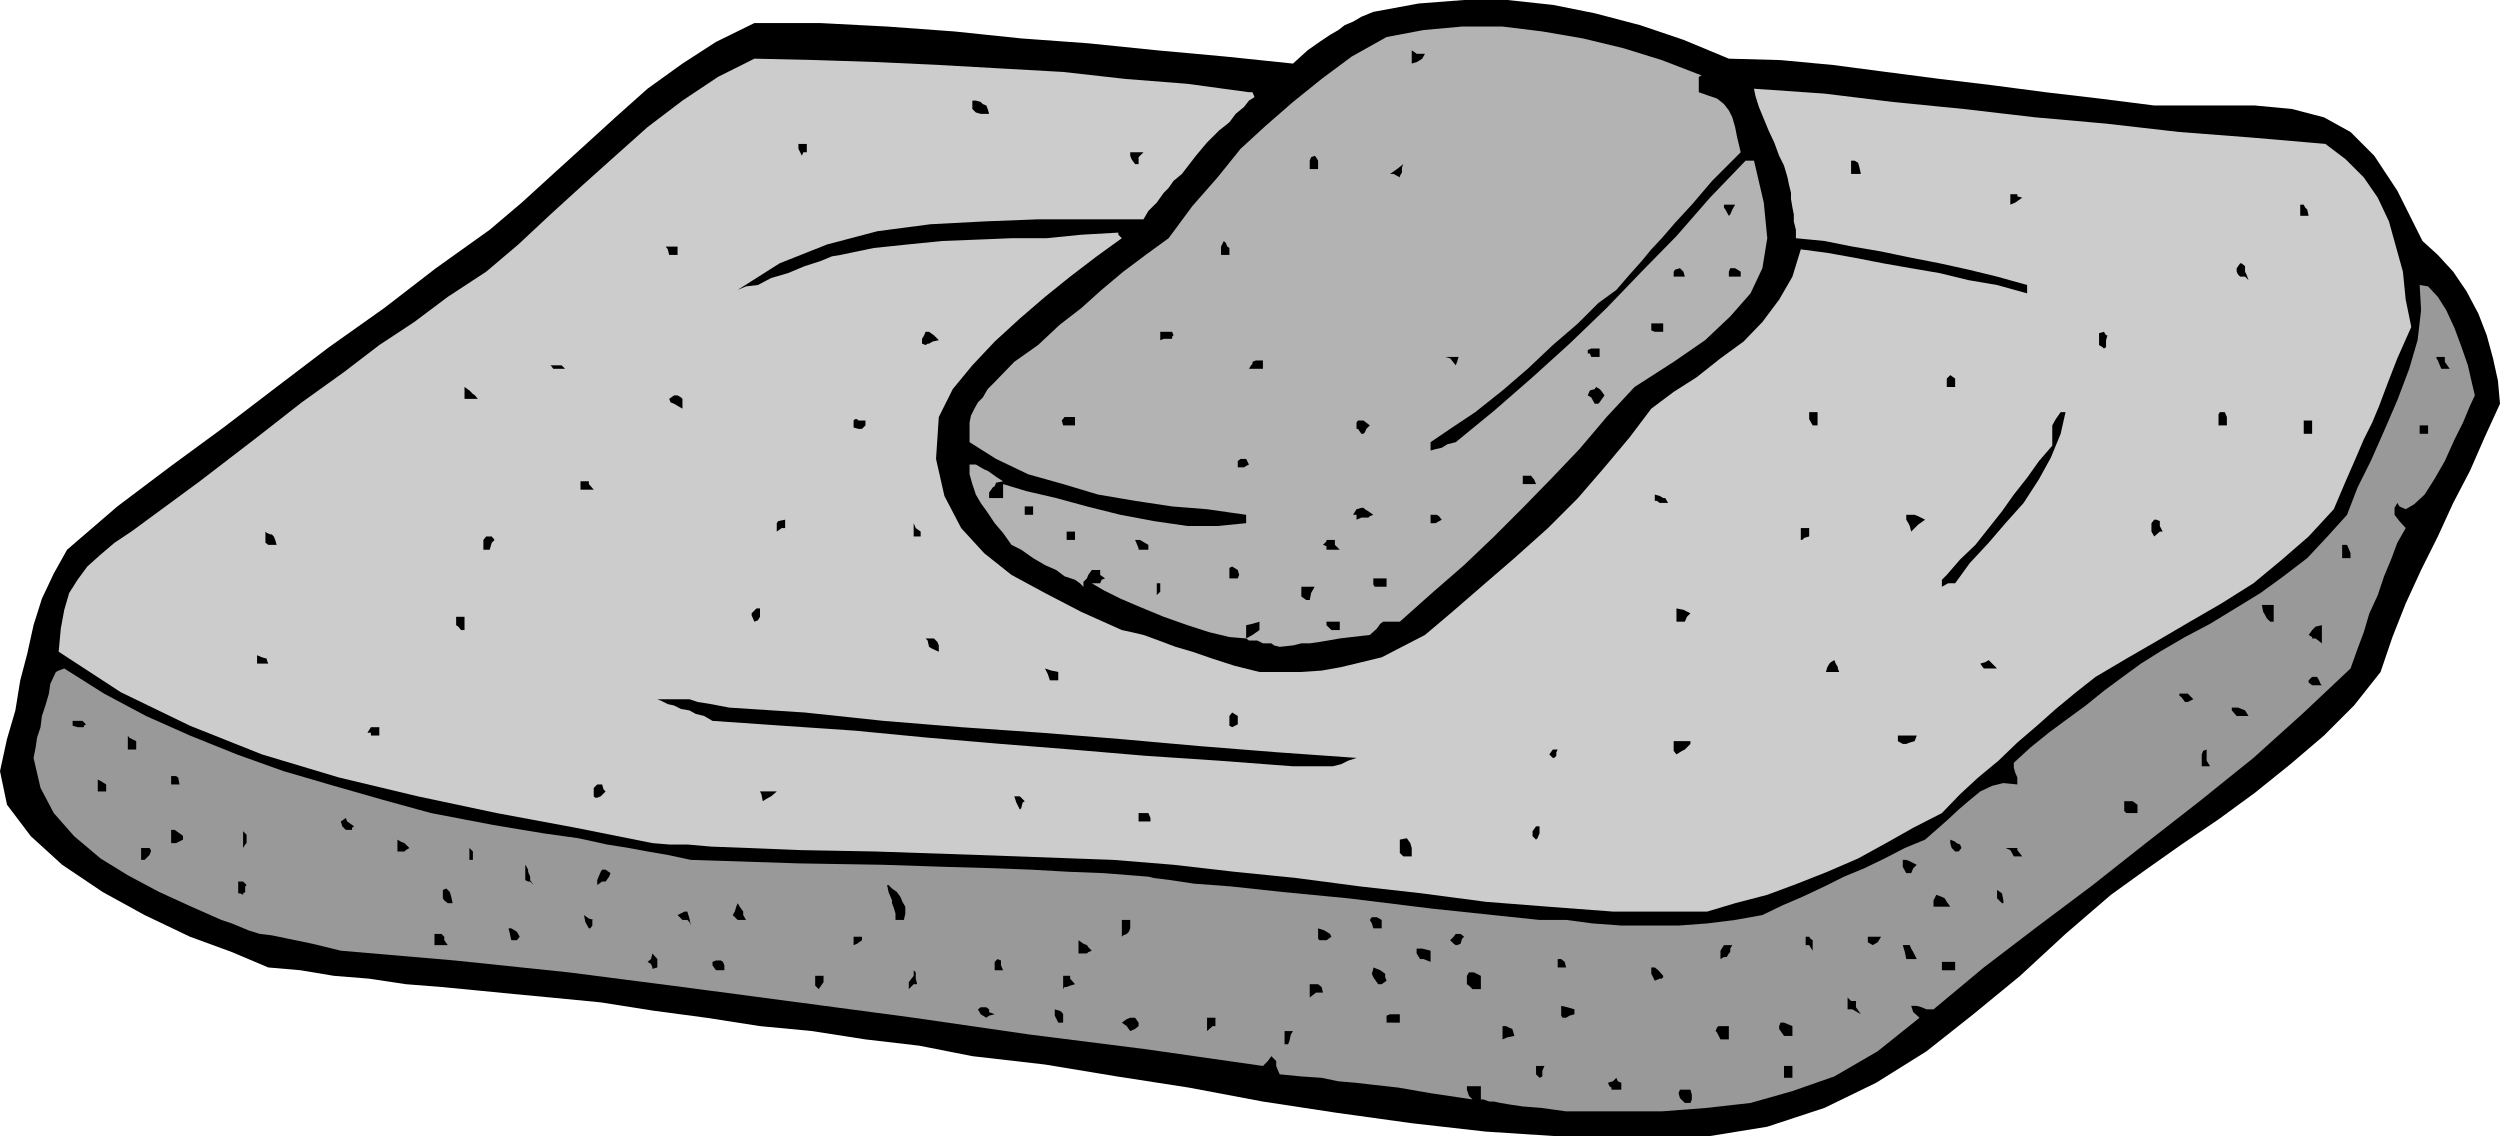
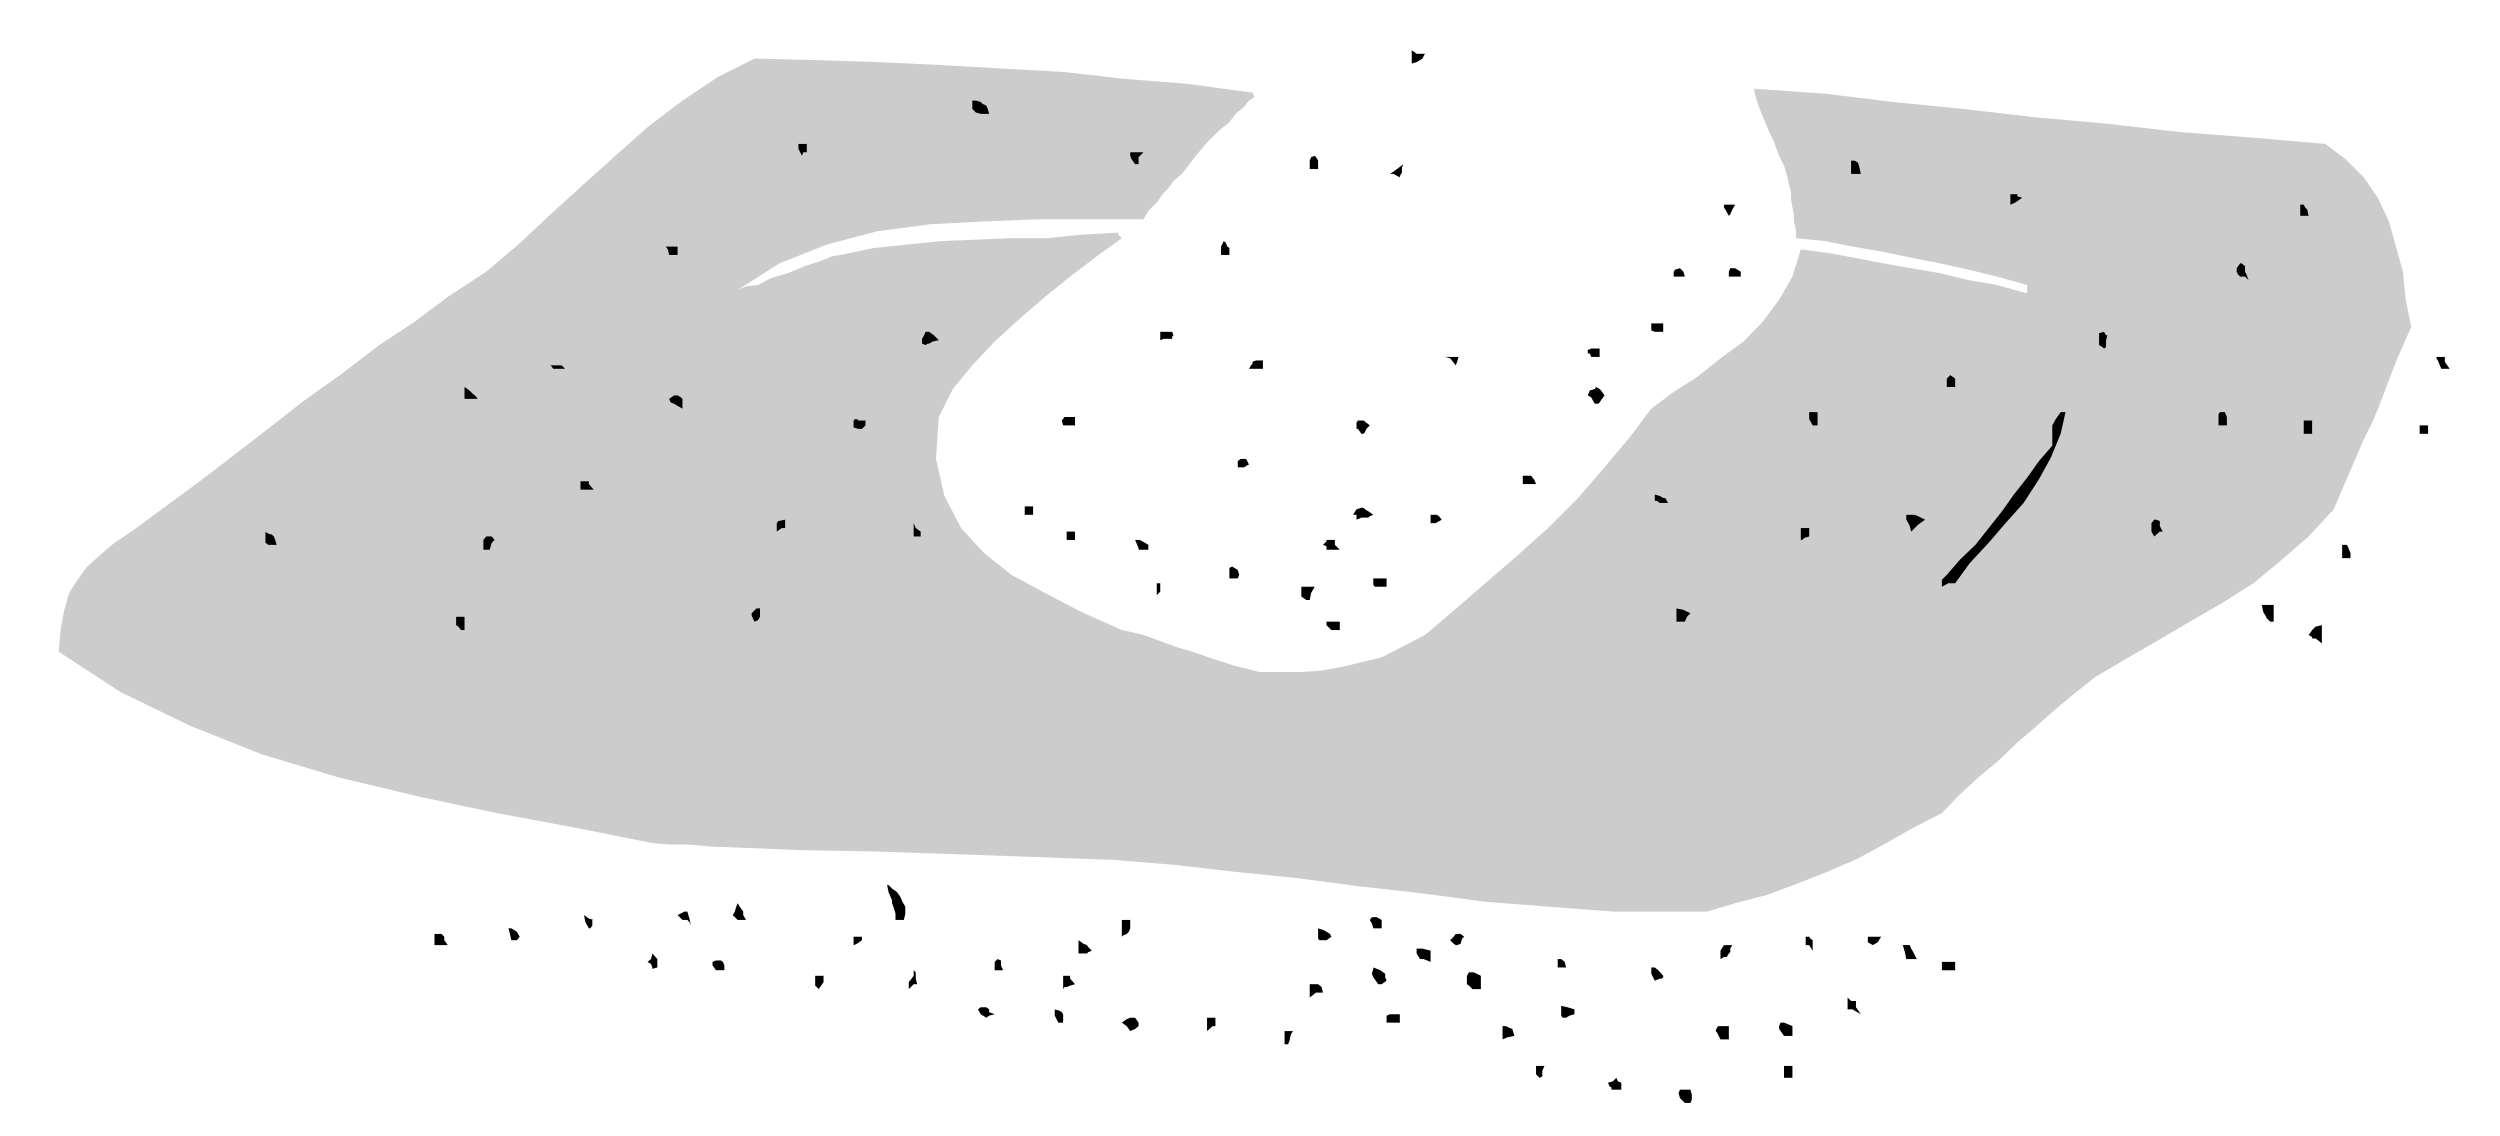
<svg xmlns="http://www.w3.org/2000/svg" width="357.898" height="162.699">
-   <path d="m223.5 162.7-10.8-.7-10.598-1.2-10.801-1.5-10.5-1.6-10.602-2-10.3-1.598-10.297-1.704-10.403-1.199-7.597-1.5-7.704-.898-7.699-1.2-7.398-.703-7.7-1.199-7.5-1L86 143.5l-7.2-.7-5.3-.5-5.102-.5-5.199-.5-5.097-.402-5.301-.796-5-.403-4.801-.8-4.602-.399-5.199-2.2-6-2.198L20.7 131l-6-3.3-5.8-3.9-4.5-4.1-3.4-4.5-1-4.802 1-4.597 1.2-4.102.698-4.3 1-3.797.903-4.102L6 85.7l1.7-3.598 1.902-3.403L16.8 72.5l7.699-5.8 7.5-5.5 7.602-5.802 7.5-5.699L55 44.102l7.398-5.704 7.704-5.5L74.699 29l4.5-4.102 4.403-4 4.5-4.097 4.597-4.102 5-3.597L102.5 6l5.5-2.7h9.398l9.602.5 9.602.7 9.597 1 9.602.7 9.8 1 9.899.902 9.602 1 2.097-1.903L188.9 6l1.5-1 1.203-.7.898-.698 1.2-.5 1.198-.704 1.704-.699 6.5-1.199 6.5-.5h6.199l6.5.7 6 1.198 6.5 1.704L241 5.699l6.5 2.7 7.398.203 7.5.699 7.602 1 7.7 1 7.5.898 7.6 1 7.7.903 7.898 1h14.403l5.3.5L332.7 16.8l3.801 2.097 3.398 3.403 3.301 5 3.602 7.199 2.199 2 2.2 2.398 1.902 2.801 1.699 3.2L356 48l.898 3.3.704 3.2.296 3.3-2.199 4.802-2.097 4.796L351.199 72 349 76.8l-2.398 4.802-2.204 4.796L342.5 91.2l-1.7 5-3.8 4.8-4.3 4.3-4.802 4.098-5.097 4.102-5.2 3.8-5.3 3.598-5.102 3.602-5 3.602-6.5 5.597-6.5 6-6.699 5.5-6.7 5.301-7.198 4.5-7.403 3.602L253 161.3l-8.602 1.398H223.5" />
-   <path fill="#999" d="m224.2 159.102-3.598-.5-2.602-.204-2-.296-1.2-.204-.902-.199h-.699l-.8-.3H212V155.5h-2v.5l.3.898.5.5-6-.898-4.6-.8-3.598-.4L194 155l-2.398-.2-2.403-.5-2.898-.198-3.102-.301-.3-.7-.2-.5v-.703L182 151.2l-.5.7-.7.703L164 150.2l-16.602-2.097-16.597-2.403-16.5-2.199-16.602-2.2-16.3-2.1-16.297-1.7-16.301-1.398-4.102-1-3.398-.704-2.403-.5-1.699-.199-1.597-.5-1.204-.5-1.199-.5-1.5-.5-4.3-1.898-4.598-2.102-4.5-2.398-3.903-2.403-3.796-3.199-2.903-3.3-1.898-3.598-1-4.301.3-1.5.2-1.398.5-1.5L6 102.5l.5-1.5.5-1.7.2-1.402L8 96.2l.398-.2.801-.3 5.7 3.6 6 3.2 6.3 2.8 6.7 2.7 6.703 2.398L47.8 112.5l7 2 6.898 1.898 8.903 1.704L77.8 119.3l5 .699 4.097.898 3.102.5 2.7.5 2.902.5 3.296.704 15.403.5 12 .199 9.097.3 7 .2 5.204.199 5.296.3 5.102.2 6.398.5.801.2 2.403.3 3.296.5 5.301.398 7.403.801 9.398.903 12.2 1.5 15.198 1.597h3.801l3.801.5 4.102.301h8.199l4.097-.3 4-.5 3.903-.7 2.898-1.398 2.801-1.204 3.2-1.5 2.8-1.398 2.898-1.2 2.903-1.402 2.898-1.5 2.903-1.199 1.597-1.398 1.7-1.5 1.5-1.403 1.402-1.199 1.699-1.398 1.7-.801 1.6-.398 2 .199v-1l-.3-.7-.2-.703v-.699l2.4-2.199 2.6-2.102 2.7-2 2.602-1.898 2.597-2.102 2.7-2L306.5 95l2.7-1.7 3.6-2.1 3.598-1.9L320 87.103l3.602-2.204 3.296-2.398 3.403-2.602 2.898-3.097L336 73.699l1.5-3.898L339.398 66l1.903-4.3 1.898-4.4 1.7-4.5 1.203-4.1.5-4.302-.204-3.597 1.204.199L349 42.5l1.2 1.898L351.397 47l1 2.7.903 2.6.5 2.2.5 2.102-.7 1.5-1 2.398-1.203 2.398L350 66l-1.5 2.602-1.398 2.199-1.5 1.398-1.204.7-.898-.399-.3-.5-.4.7v1l.7.902.898 1-1.199 2.097-.898 2.403-1 2.398-.903 2.7-1.199 2.6-.8 2.7-.899 2.398-1 2.801-6.898 6.5-7 6.301-7.704 6.2-7.699 6-7.597 6-8 6-7.602 5.8-7.2 6h-1l-.698-.3-.704-.2h-.796l.296.898.903.801-6 4.801-6.2 3.602-6 2.097-6 1.7-6.203.703-6.5.5H224.2" />
  <path d="m241.2 157.898-.7-.699-.2-.699.2-.5h1.5l.2.7v.698l-.2.5h-.8M230.898 156h-.199v-.3l-.3-.2-.2-.5.7-.2.5-.5.203.5.5.2v1h-1.204m-10.5-1.7-.5-.5v-1.198h1.204l-.301.699v.8l-.403.2m35-.001v-1.698h1.204v1.699h-1.204m-71.5-4.801v-1.898h1.204l-.301.5-.2.898-.203.5h-.5m31.204-.7v-1.902h.5l.398.204.5.199.3 1-1 .199-.698.3m31.198 0-.5-1-.198-.198.199-.5.199-.204h1.5v1.903h-1.2m9.098-.501-.699-1v-.402l.2-.5h.5l.5.204.703.296v1.403h-1.204m-93.598-.699-.5-.704-.698-.5.699-.5.5-.199h.699l.5.7v.5l-.5.402-.7.3m11 .001v-1.903h1.2v1.2h-.398l-.801.703m-21.301-1.204-.5-1v-.898l.7.2.3.198.2.301v1.2h-.7m47-.001v-1l.5-.199h1.398v1.2H198.5m-57.3-.699-.802-.5-.398-.7.398-.3h.801l.403.3v.398l.796.301-.796.2-.403.3m83.001.001h-.5l-.2-.302V144l.898.2 1 .3v.7l-.699.198-.5.301M264.5 144.5v-1.7l.5.5h.7v.9l.698 1-1.199-.7h-.699m-77-1.7v-1.902h1.2l.5.403.198.8h-1l-.898.7m-70.3-1.199-.5-.5v-1.403h1.198v.903l-.699 1m35.001 0v-1.903h1v.403l.698.796-.699.204-.5.199h-.3l-.2.3m58.601.001-.5-.5-.3-.204V139.7l.3-.5h.7l1 .5v1.903h-1.2m-80.698-.001v-1l.699-.903v-.8l.3.3v.903l.2.796h-.5l-.7.704m67.199-.704-.698-1-.204-.5.204-.699v-.199l1 .398.699.5v.5l.199.5-.7.5h-.5m39.598-.5-.5-1v-.898h.5l.5.398.704.801v.2l-.204.203h-.296l-.704.296m-134.398-1.5-.5-.699v-.5l.5-.199h.7l.3.2.2.5v.698h-1.2m39.898 0V137.7l.204-.199.199-.2.5.2v.7l.3.698h-1.203M278 138.898V137.7h1.898v1.2H278m-184.602-.4-.199-.5-.5-.3.5-.4.2-.8.703.8v1.2l-.704.2v-.2m129.602 0v-1.2h.5l.5.4.2.8H223m-19.7-1.2-.5-.8v-.7h.802l1.199.302v1.597l-1-.398h-.5m42.999-.001v-1.198l.5-.801h1.2l-.3.5v.5l-.2.199-.3.5h-.4l-.5.3m26.598 0-.199-1-.3-1h1l.203.5.296.5.5 1h-1.5m-118.5-.8v-1.898l.704.5.5.199.199.3.5.5-.5.2-.2.199h-1.203m54-1.2-.296-.198-.5-.5.5-.5.296-.403h.704l.5.403-.301.296-.2.704-.5.199h-.203M259 135.3h-.5v-1.198h.5l.2.296.3.204v1.5l-.5-.801M62.2 135.3v-1.6h1l.402.402v.5l.5.699h-1.903m60.001-.001v-1.198h1.198v.5l-.699.5-.5.199m145.903-.001-.704-.402v-.796h1.903l-.5.796-.7.403m-78.703-.699h-.5l-.199-.204v-1.5l.903.301.796.5.204.403-.704.5h-.5m-116.198 0-.2-.903-.2-.8h.4l.5.3.3.2.398.703-.398.5h-.8m87.402-.5v-2.403h1.199v1.2l-.2.5-.3.3-.5.2-.2.203M84.3 132.898l-.5-.898-.198-1 .699.5.699.2h-.2v.8l-.3.398h-.2m112.302 0-.204-.699-.296-.5.296-.398h.704l.699.398v1.2h-1.2M98.398 131.7H97.7l-.7-.7 1-.5h.398l.301 1 .2 1-.2-.5-.3-.3m7.203 0-.704-.7.301-.5.2-.7.203-.5.296.5.5.7v.5l.403.7h-1.2m22.599 0v-.9l-.2-.698-.3-.801v-.403l-.5-1.199-.2-1h.2l.5.5.698.5.5.7.301.703.403.699v1l-.204.898H128.2" />
  <path fill="#ccc" d="m230.898 130.5-9.296-.7-8.903-.698-9.097-1.204-8.903-1-9.097-1.199-8.903-.898-8.699-1-8.602-.7-19.398-.703-14.7-.5-10.8-.199-7.398-.3-5.301-.2-3.403-.3h-2.597l-2.403-.2-11-2.199-11.296-2.102L59.8 114l-11.3-2.7-11-3.3-10.3-4.102-9.9-4.796L8.399 93.3 8.7 90l.5-2.7.7-2.402L11.101 83l1.398-1.898 1.898-1.704 2-1.699 2.403-1.597 9.8-7.204 8.2-6.296 6.398-5 6-4.301 5.102-3.903 5-3.296 4.8-3.602 5.5-3.602L74.2 35l4.602-4.3 4.5-4.098 4.8-4.301 4.598-4.102 5-3.8L102.801 11 108 8.398l8.898.204 8.903.296 8.597.403 8.903.5 8.898.5 8.903 1L170 12l8.8 1.2h.5l.302.698-.801.5-.7.903-1.203 1L176 17.5l-1.5 1.2-1.7 1.698-1.6 1.903-2 2.597-1.2 1-.7 1-.698.704-1 1.398-.704.7-.5.5-.699 1.198h-15.097l-7.704.301-7.699.403-7.597 1L118.398 35l-6.796 2.7-6 3.8 1.199-.5 1.699-.2 1.898-1 2.403-.698 2.398-1 2.2-.704 1.703-.699 1.199-.199 4.8-1 4.797-.5 5-.5 5.102-.2 4.8-.198h5l5-.5 5.302-.301v.3l.5.5L157 36.7l-3.8 2.903-3.598 2.898L146 45.602l-3.602 3.296-3.199 3.403-2.8 3.398-2 4-.399 6L135.2 71l2.402 4.602 3.296 3.597 3.903 3.102 4.8 2.597 5.2 2.704 5.8 2.597L162 90.5l1.7.398 2.198.801 2.403.903 2.398.699 2.903 1 3.097 1 3.602.898h6l2.898-.199 2.801-.5 2.898-.7 2.903-.698 2.898-1.5L204 90.898l3.898-3.296 4.5-3.903 4.403-3.8 4.8-4.297 4.297-4.301 3.801-4.403 3.602-4.296 3.097-4.102 3.204-2.398L242.898 54l3.403-2.7 3.3-2.402 2.7-2.796 2.398-3.204 1.903-3.296 1.199-3.903 3.8.5 3.899.7 4.102.8 4 .7 4.097.703 4.102 1 4.097.699L290.2 42v-1.2l-4.3-1.198-4.098-1-4.102-.903-4.097-.8L269.3 36l-4.102-.7-4-.8-4.097-.398v-1.204L256.8 31.7v-1l-.2-1-.203-1.199v-.898l-.296-1.204-.204-1-.5-1.699-.699-1.398-.699-1.903-.8-1.699-1.4-3.398-.5-1.602-.198-1 10.097.7L271 14.601l10.102 1 10.296 1.199 10.102.898 10.5 1.2 10.398.8 10.5.903 2.903 2.199 2.597 2.597 2 2.903L342 31.699l1 3.602 1 3.597.398 4 .801 3.903-2 4.5-1.398 3.597-1.2 3.204-1 2.398-1.203 2.398L337.2 65.7l-1.398 3.2-1.7 4-3.602 3.9-3.8 3.3-4.098 3.399L318 86.398 313.5 89l-4.602 2.7-4.5 2.6L300 96.899l-2.8 2.204-2.9 2.398-2.698 2.398-2.801 2.403-2.7 2.597-2.902 2.403-2.597 2.398-2.602 2.7-4.102 2.101-3.898 2.2-4 2.198-4.398 1.903-4.301 1.699-4.301 1.602-4.602 1.199-4 1.199h-13.5" />
-   <path d="M278 129.8h-1.2v-.902l.4-.796.8.296.398.204.301.5.5.699H278M64.102 129.3l-.5-.402-.204-.296v-1.204l.5-.199.5.5.204.7.199.902h-.7m222.501-.001-.704-.698v-1.204l.704.5.199 1v.403h-.2M34.8 128.102l-.402-.204h-.296V126.2h.699l.5.5-.2.2v.8l-.3.2v.203m40.801-1.903-.403-.2v-2.2l.2.302.203.398v.3l.296.7v.5l.5.7-.5-.5h-.296m9.898.5v-.7l.2-.5.3-.7.2-.3h.5l.698.5-.199.5-.5.7h-.5l-.699.5m187.398-1.7-.5-.898v-1h.5l.5.199 1 .5-.5.5-.296.699h-.704M67.2 123.102v-1.704l.5.5v1.204h-.5m-47 0v-1.704h1.198l.204.301v.2l-.204.5-.699.703h-.5m180.699-.5-.5-.5v-1.903l1-.199.5.7.204.698v1.204h-1.204m87.402 0-.5-.903-.698-.3h1.699v.3l.699.903h-1.2m-231.402-.704V120.2l.5.301.5.2.204.198.5.5-.5.301-.204.2h-1m223-.002-.5-.5-.199-.699v-.5l.7.301.203.2.5.198.199.5-.403.5h-.5M34.8 120.7V119l.5.5v1.2l-.198.198-.301.5v-.699M24.5 120.7v-1.9h.5l.7.5.3.2.2.2v.5l-1 .5h-.7m195.398-.5-.5-.5v-.7l.5-.7h.5v1l-.296.7-.204.2M49.5 118.8l-.5-.5-.2-.698.7-.5.2.5 1 .699-.302.199v.3H49.5m113.5-1.198v-1.204h1.398l.301.704v.5H163m141.8-1.204h-.402l-.296-.296v-1.403h1.199l.699.5v1.2h-1.2m-158.8-.501-.5-1-.3-.898h.8l.7.7-.302.198-.199.801-.199.2m-36.8-1.199-.2-1-.2-.4h2.4l-.802.7-.398.2-.5.3-.3.2M85 114v-1.2l.5-.5h.7l.198.7.301.3-.699.7-.5.2h-.3l-.2-.2m-71-.7v-1.698l.398.199.801.5v1H14m10.5-1.001v-1.198h.7l.3.199.2 1h-1.2m160.602-2.601-10.602-.802-10.5-.699-10.602-.898-10.097-.801-10.5-.898-10.403-1-10.296-.704L102 103.2l-1.2-.699-1.198-.3-.903-.5-1.199-.2-1-.5-.898-.2-1-.5-.5-.198h4.597l1.2.398 1.902.3 2.597.5 10.801.7 11.301 1.2 11.102.902 11.5.796 11.296.903 11.204 1 11.296.898 11.301.801-1.199.398-1 .5-1.2.301h-5.698m130.098 0V108l.198-.5.5-.2v1.598l.5.801H315.2m-92.9-1.199-.5-.5.5-.7h.7l-.2.4v.5l-.3.3h-.2m17.7-.5-.398-.5v-1.398H242v.398l-.8.8-.4.2-.8.5m-221.7-.7v-2l.2.302 1 .5v1.199h-1.2m254.098-.801-.699-.398v-.801h2.7l-.297.8-.704.2-.5.199h-.5m-219.296-1.2v-.402h-.5l.5-.796H54.3v1.199h-1.2m-41.998-1.199-.704-.204v-.699h1.403l.5.5-.301.2v.203h-.898m165.296 0-.398-.204V102.5l.398-.5.801.5v1.2l-.8.402M320.2 102.5l-.7-.8v-.4h.898l1 .4.5.8H320.2m-7.4-2-.5-.7-.3-.198V99.3h1.2l.8.8-.8.399h-.4m18.2-2.397-.5-.403v-.3l.5-.5h.7l.3.5.2.5.198.203H331m-180.7-.704-.3-.898-.398-.8.898.3 1 .2v1.198h-1.2M261.398 96.2l.204-.7.296-.5.204-.2.5-.3.199.5.3.5v.2l.2.5h-1.903M284 95.7l-.3-.4-.2-.3.7-.2.5-.3 1.198 1.2H284M37.2 95h-.4v-1.2l.7.302.7.199v.199l.198.5H37.2m95.8-2.398-.2-.903-.3-.3h1.2l.5.5.198.5v.902l-.898-.403-.5-.296" />
-   <path fill="#b3b3b3" d="m183.2 92.602-.802-.204-.398-.296h-1.2l-.8-.403h-1.2l-.402-.3.903-.5 1-.7V89l-1 .3-.903.2v1.898L176 91.2l-2.898-.699-3.102-1-3.398-1.2-3.403-1.402-2.8-1.199L158 84.5l-1.7-1h1.2l.2-.5.5-.2-.7-.5v-.698h-1.2l-.5.699-.198.5-.5.5V84l-.5-.5-.704-.5-1.5-.5-1.199-.898-1.597-.704-1.704-1L146.2 78.7l-1.399-.7-1.2-1.7-1.203-1.402-1-1.5-1-1.398-.699-1.2-.5-1.5-.398-1.402V66.5h.898l1.2.7.5.198.703.5.699.5.8.5-1 .204-.203.5-.296.199-.204.3-.296.399v.8h2v-2l3.296 1 4.301 1 4.403 1.2 4.796 1.2 4.801.902L170 75.3h4.3l4.098-.403V73.7l-5.597-.8-5-.399-5.301-.8-5.3-.9-5-1.5-5-1.402-4.598-2.199-3.801-2.398V60.5l.199-1 .5-1 .5-.898.7-.704.698-1.199 1-1 2.801-2.898 3.403-2.403 3.097-2.898 3.102-2.398 2.898-2.602 3.102-2.602L164 36.5l3.3-2.398 3.4-4.602 3.6-4.102 3.302-4.097L181.199 18l3.903-3.398 4.097-3.301 4.301-3.2 5-2.8 5.3-1 5.5-.5h5.802l5.699.699 5.8 1 5.797 1.398 5.5 1.704 5.704 2.199-.403.199v2.2l1.403.5 1.199.402 1 .796.699.903.5 1 .398 1.398.301 1.5.5 2.102-4.097 4.097-2.903 3.403-2.398 2.597-1.903 2.204-1.5 1.597L235 37.4l-1.7 1.902-1.902 2.199-2.597 1.898-2.903 2.903-3.597 3.097-3.602 3.403-3.597 3.097L211.199 59l-3.597 2.398-2.801 1.903V64.5l.699-.2.898-.198.801-.5 1.2-.301 5.5-4.5 5.5-4.801 5.3-4.8L230 44.101l5-5.204 5-5.097 4.8-5.5 5.099-5.3h1.204l1.398 6 .5 5.102-.7 4.296L250.603 42l-2.903 3.3-3.597 3.4-4.5 3.1L234 55.399l-4 4.301-3.898 4.602L222 68.6l-4 4.098-4.102 4.102-4.296 4.097-4.602 4L200.398 89H198l-.398.3-.5.7-1 .898-2.602.301-1.7.2-1.698.3-1.204.2-1.398.203h-1.2l-1.198.296-1.903.204" />
  <path d="M331 91.398V91.2l-.5-.3.3-.399.2-.3.5-.5.898-.2v2.602l-.898-.704h-.5M66 90.2l-.398-.5-.301-.2v-1.2H66.5v1.9H66m124.602 0-.704-.7V89h1.903v1.2h-1.2M108 89l-.398-.898V87.8l.699-.7h.5v1.2l-.301.5-.5.199M240 89v-1.898l1 .199 1 .5-.5.5-.3.699H240m85 0-.5-.5-.2-.398-.3-.5-.2-1h1.7V89h-.5m-138-3.102-.7-.5V84h1.9l-.5.898-.2 1h-.5m-21.398-.698v-1.7h.5v1.2l-.204.198-.296.301M197.3 84h-.5l-.198-.3v-.9h1.898V84h-1.2m80.7 0v-1l.7-.7 1.902-2.198L282.8 78l1.898-2.398 1.903-2.403 1.699-2.398 1.898-2.403L291.9 66l1.902-2.2v-2.902l.5-.898.699-1h.7l-.7 3.102-1.398 3.398-1.704 3.102L289.7 72l-2.597 2.898-2.403 2.801-2.7 2.903-2.102 2.898h-1L278 84m-101.602-1.2H176v-1.5l.398-.198.801.5.2.699-.2.5h-.8M335.3 79.898V78h.7l.3.7.2.5v.698h-1.2M69.2 78.7v-1.4l.402-.5h.796l.403.5-.403.4-.296 1h-.903m93.801 0v-.2l-.2-.5-.3-.7h.7l1.198.7v.7H163m26.898 0v-.5l-.5-.2.5-.5v-.2h1.204v.7l.699.7h-1.903m-151.5-.7L38 77.7v-1.598l.2.199.5.199h.198l.301.3.2.5.203.7h-1.204m114.302-.7v-1.198h1.198V77.3H152.7m105.1 0v-1.698h1.2V76.8l-.7.199-.3.3h-.2m-127-.499v-1.902l.302.704.699.5v.699h-1m177.597-.001-.398-.698v-1.204l.398-.5h.301l.5.204v.699l.403.8h-.403l-.8.7M111.2 76.102v-1.204l.198-.296 1-.204v1.204h-.5l-.699.5m162.403 0-.204-.801-.199-.403-.3-.5V73.7h1.203l.5.2 1 .5-1 .703-1 1M204.8 74.898V73.7h.9l.3.2.398.5-.898.5h-.7m-10.6-.502V73.7h-.5l.5-.8.698-.2h.301l.2.2.5.3.703.5-.5.2-.204.203h-1l-.699.296M146.7 73.7v-1.2h1.198v1.2H146.7m90.902-1.7-.403-.3h-.3v-.9l.703.2.5.3h.296l.403.7h-1.2M83.102 70.102v-1.204H84.3v.403l.699.8h-1.898M218 69.3v-1.198h1.2l.198.296.204.204.296.699H218m-40.8-2.403V66l.402-.3h.796l.403.8-.403.2-.296.198h-.903m169.199-4.796v-1.204h1.204v1.204h-1.204m-151.5 0-.5-.704h-.199V60.5l.2-.3h.8l.903.698-.5.5-.204.5-.199.204h-.3m134.901 0v-1.903h1.2v1.903h-1.2m-206.902-.704-.699-.199v-1l.2-.199h.3l.2.2h1v.698l-.5.5h-.5m29.301-.5-.2-.699.398-.5h1.5v1.2H152.2m165.402-.001v-1.597L317.8 59h.699l.3.7v1.198h-1.198m-58.101 0L259 60v-1h1.2v1.898h-.7M96.5 57.8l-.5-.198-.2-.5.7-.5h.5l.5.296.2.204V58.5l-.7-.398-.5-.301m131.8-.001-.5-.902-.5-.296.302-.704.699-.199.199-.3.5.3.2.2.5.703-.5.699-.2.3-.2.2h-.5m-161.8-.699v-1.704l.7.5.5.5.3.204.398.5H66.5m212.2-1.704V54.2l.5-.5.698.5v1.2H278.7M79.2 52.8l-.2-.3-.2-.2h1.598l.5.5H79.2m100.402 0h-.801l.3-.5.2-.198V51.8l.5-.2h1v1.2h-1.2m169.899 0-.3-.698-.2-.5-.2-.301v-.2h1.2v.7l.7 1h-1.2M208.398 52.3l-.796-1-.704-.198h1.903l-.2.699-.203.5m19.402-1.199-.198-.5h-.301v-.5l.5-.204H229v1.204h-1.2m72.7-1.704V47.7l.7-.199.3.5h.2l-.2.7v1l-.3.198-.2-.199-.5-.3m-168-.002-.5-.199V48.5l.3-.5.2-.5h.5l.7.5.698.7-.898.198-.5.301h-.2l-.3.2m33.602-.699v-1.2h1.699l.199.5-.2.2v.3h-1.198l-.5.2m70.796-1.2-.5-.2v-1h1.704v1.2h-1.204m2.704-7.898v-.704l.199-.296.699-.204.5.5.2.704h-1.598m7.898 0v-.704l.2-.5h.698l.801.5v.704H247.5m73.2 0-.302-.301-.199-.403v-.5l.5-.699h.2l.5.403v.796l.203.403.296.8-.5-.5h-.699M174.8 36.5v-1.2l.4-.8.3.3.2.5.3.2v1h-1.2m-79 0-.198-.8-.301-.4H97v1.2h-1.2m233.5-5.602v-1.597h.5l.2.398.3.301.2.898h-1.2m-81.8 0L247 30l-.2-.3v-.4h1.598L248 30l-.3.7-.2.198m40.3-1.598v-1.5h1v.302l.7.199-1 .699-.7.3m-87.402-3.902-.898-.5h-.5l1-.699.898-.699-.199.5v.7l-.3.5v.198m64.601-.5V23h.5l.5.3.2.7.198.898H265m-77.5-.698V23l.2-.5.5-.2.198.2.301.5v1.2H187.5m-25-.7-.5-.7-.2-.5v-.5h1.9l-.7.7v1h-.5m-47.7-1.2-.5-1v-.698h1.2V21.8h-.5l-.2.5m24.4-6.698v-1.204h.5l.698.204.301.296.5.204.2.5.203.699h-1.204l-.699-.2-.5-.5m62.903-6.499V7.199l.296.2.403.3H204l-.398.7-.301.203-.5.296-.7.204" />
</svg>